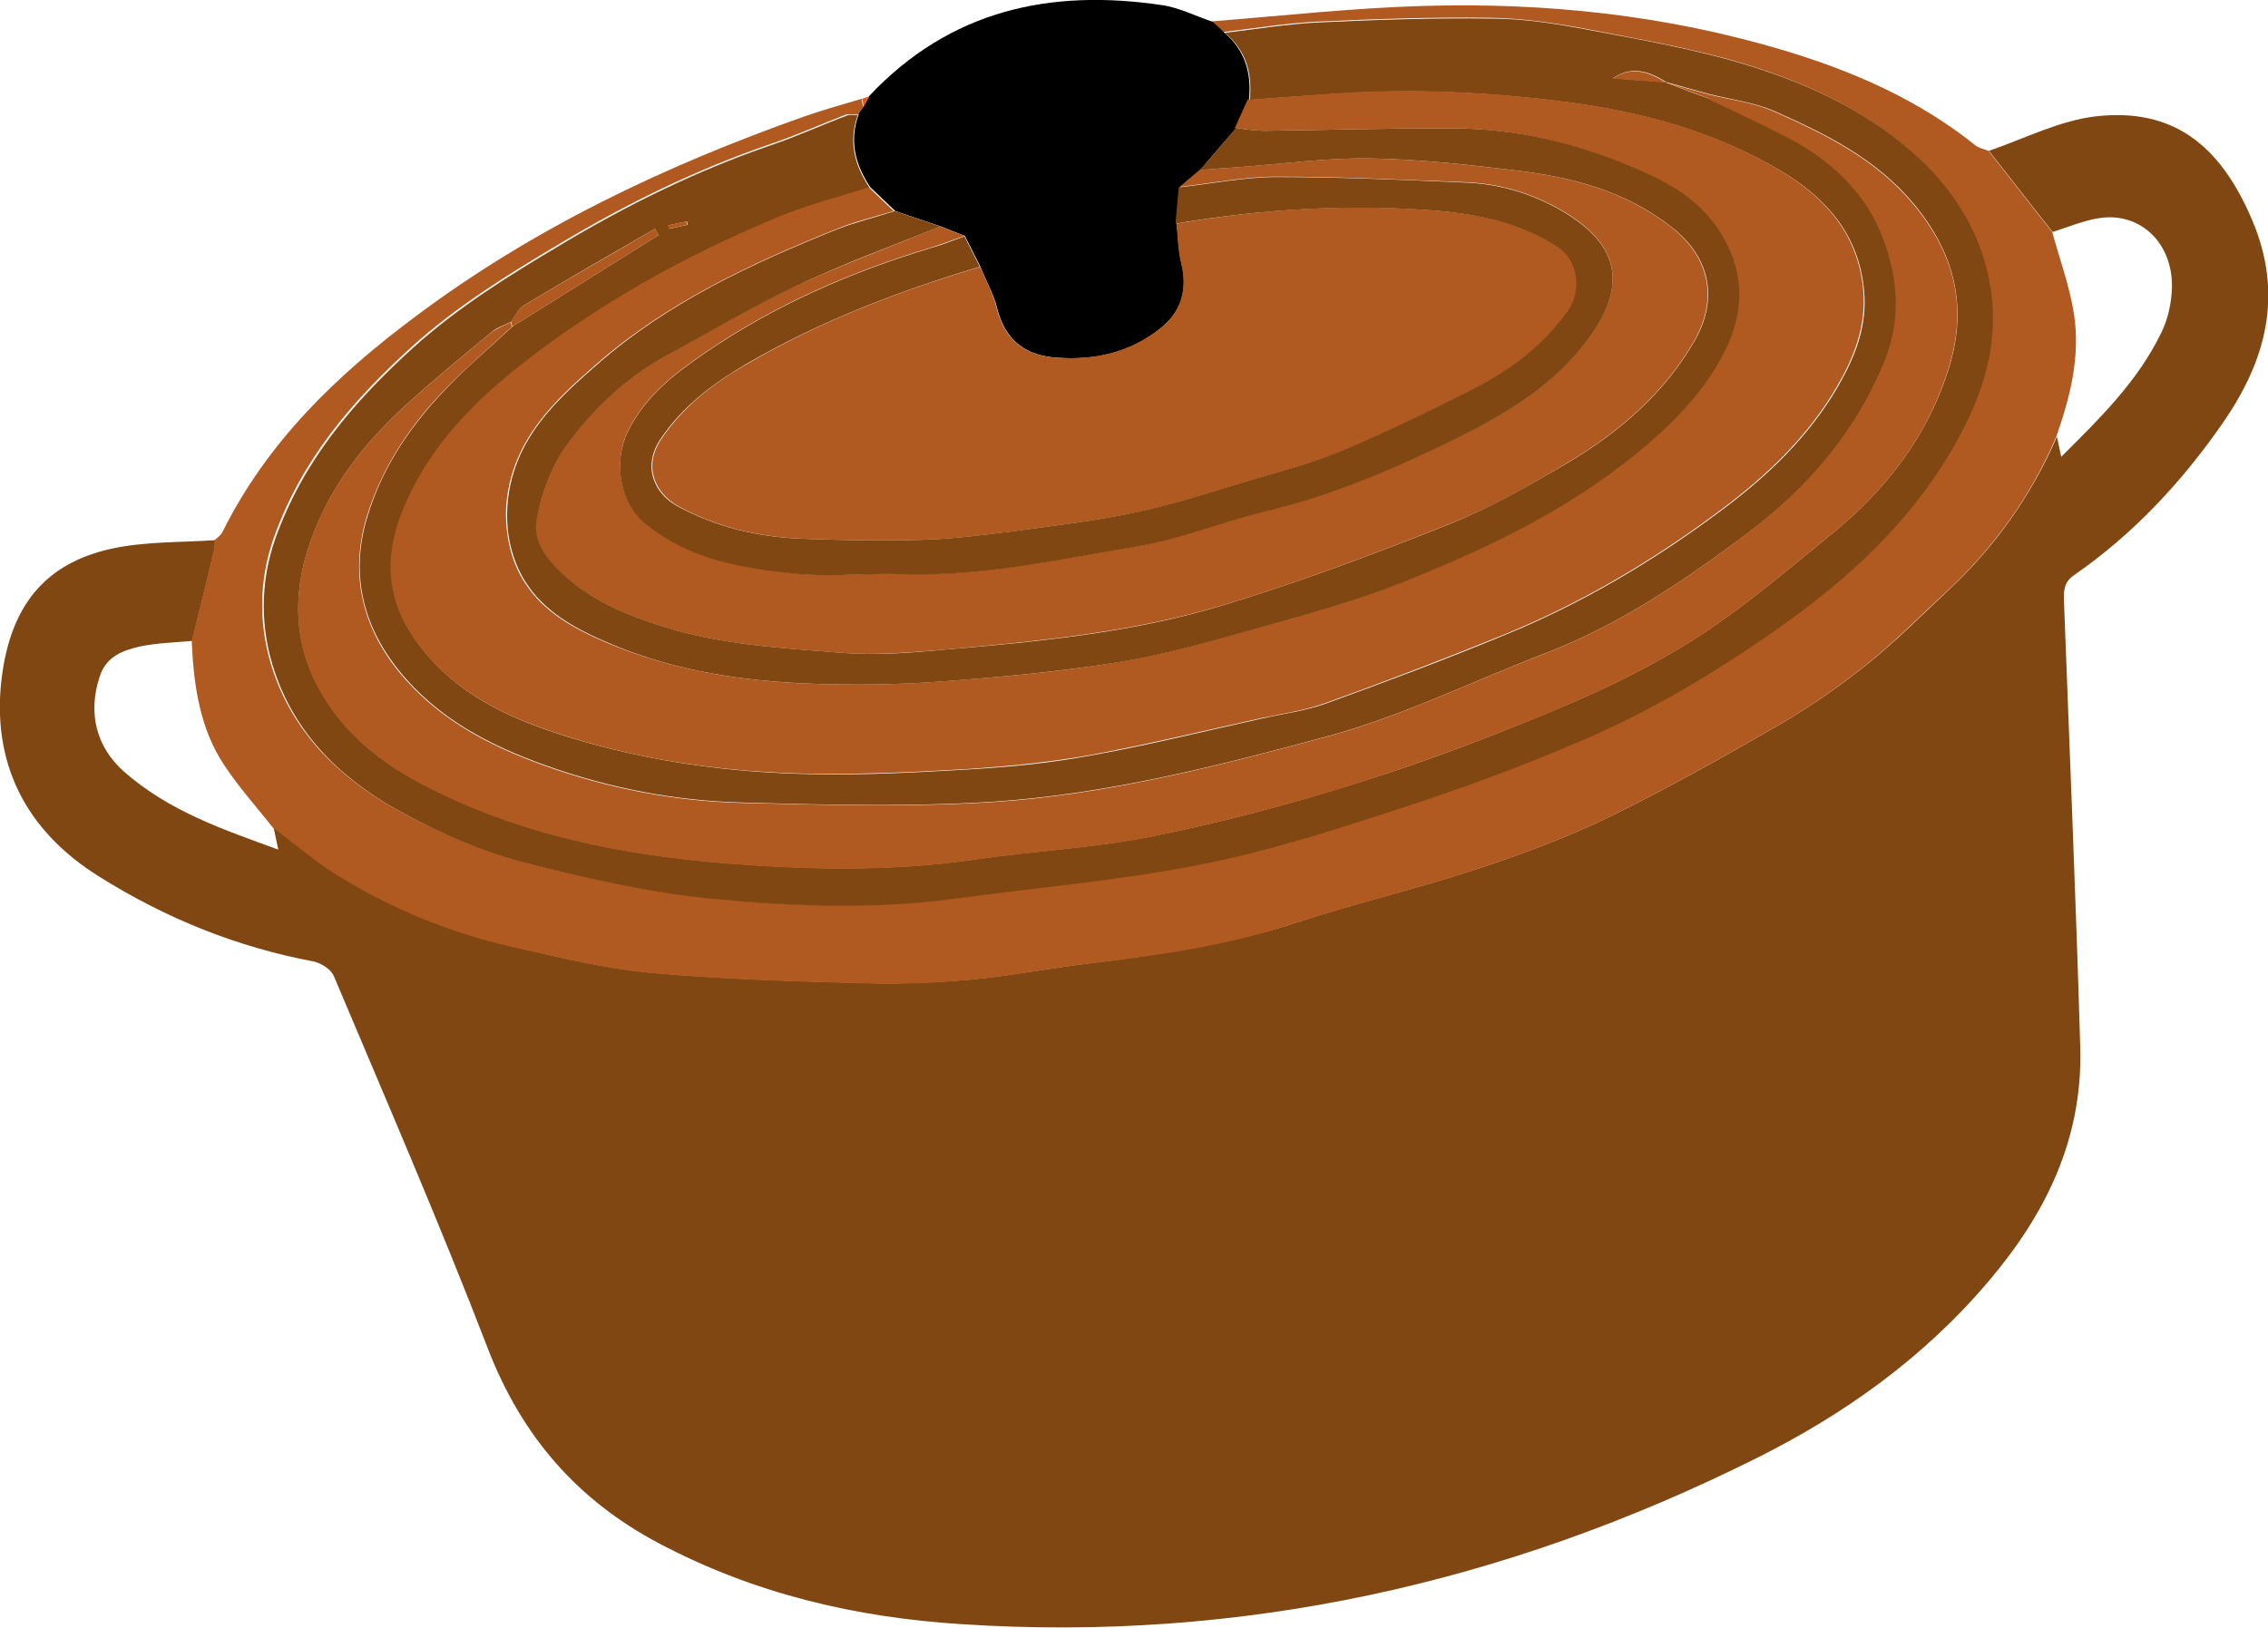
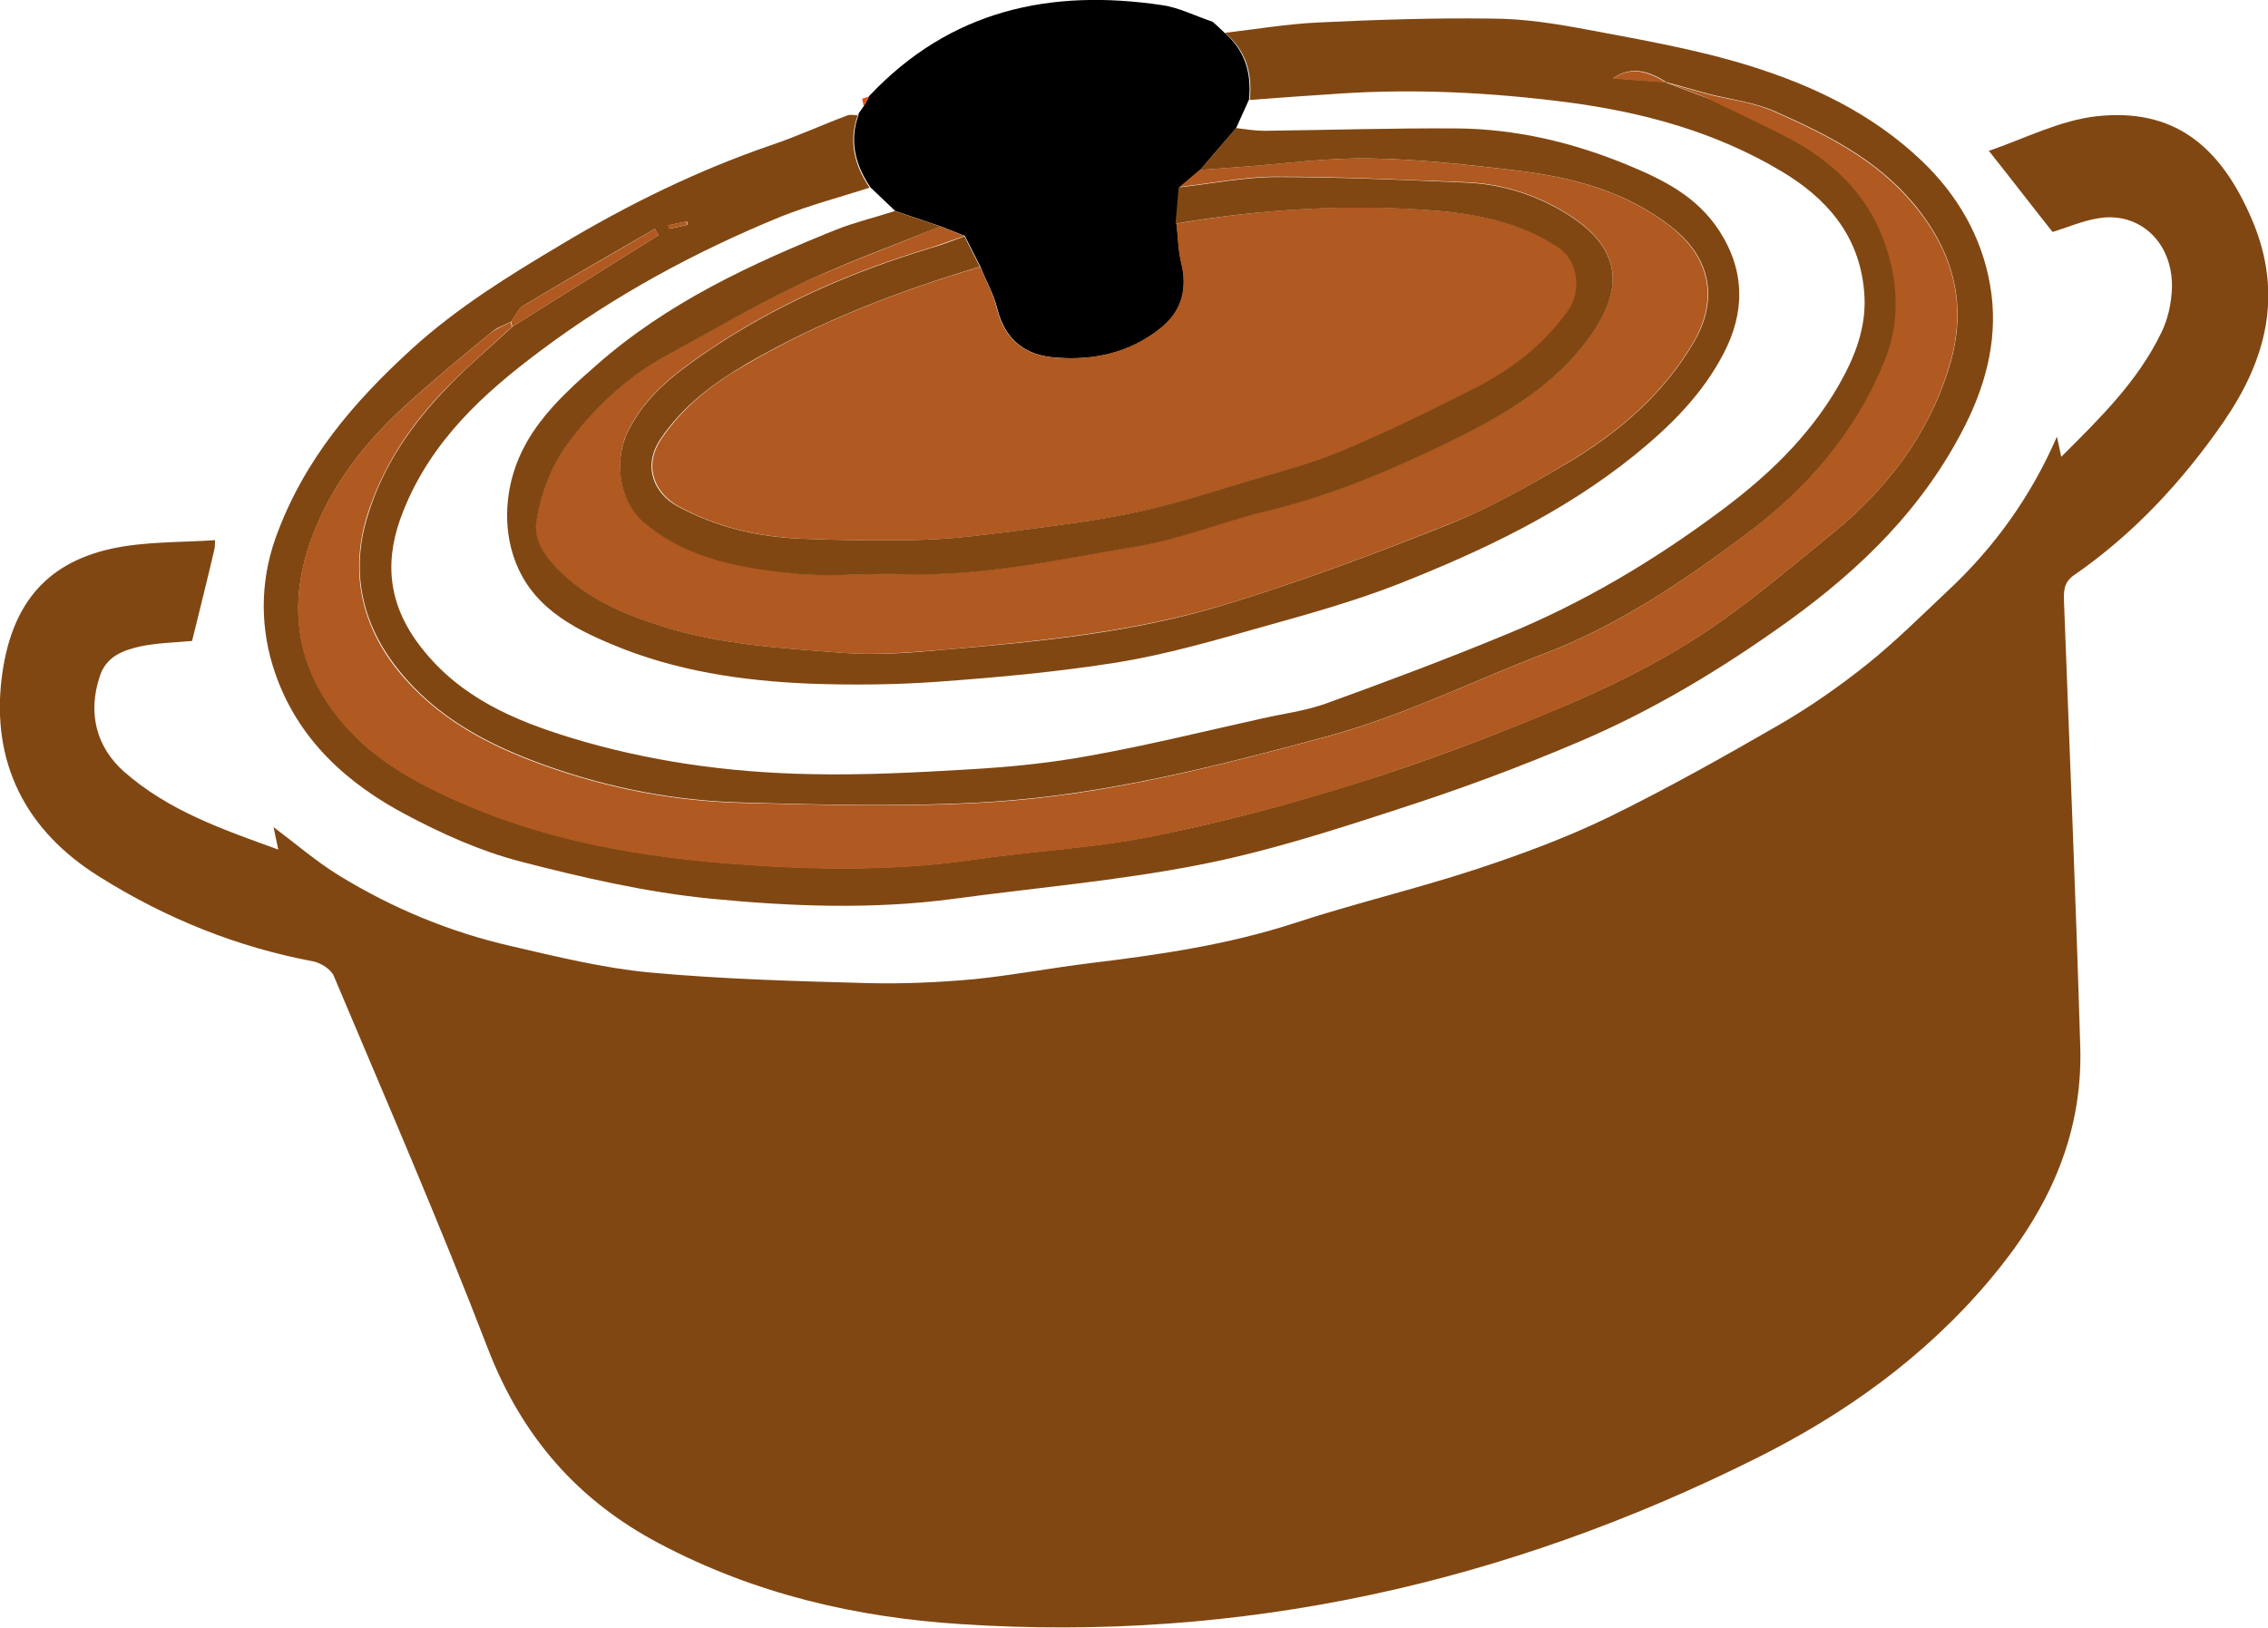
<svg xmlns="http://www.w3.org/2000/svg" id="Calque_2" data-name="Calque 2" viewBox="0 0 57.38 41.2">
  <defs>
    <style>
      .cls-1 {
        fill: #814712;
      }

      .cls-2 {
        fill: #e9510e;
      }

      .cls-3 {
        fill: #b05920;
      }
    </style>
  </defs>
  <g id="Calque_1-2" data-name="Calque 1">
    <g>
      <path class="cls-1" d="M50.31,3.82c.91-.31,1.81-.78,2.75-.88,1.9-.2,3.1.7,3.92,2.63.81,1.91.33,3.57-.72,5.1-1.05,1.52-2.29,2.85-3.78,3.88-.28.19-.27.42-.26.71.14,3.74.3,7.49.41,11.23.07,2.35-.89,4.24-2.29,5.9-1.66,1.97-3.69,3.41-5.92,4.52-6.33,3.16-13.03,4.66-20.12,4.19-2.64-.17-5.21-.76-7.64-2.05-2.02-1.07-3.45-2.67-4.32-4.93-1.22-3.17-2.57-6.28-3.89-9.41-.07-.18-.33-.34-.52-.38-1.92-.36-3.72-1.08-5.41-2.14C.62,21.01-.21,19.28.04,17.18c.22-1.82,1.07-2.91,2.76-3.29.85-.19,1.76-.16,2.64-.22,0,.08,0,.17-.02.25-.18.77-.37,1.53-.56,2.3-.44.04-.89.05-1.32.14-.43.1-.86.25-1.02.77-.3.91-.09,1.77.62,2.4,1.14,1,2.5,1.46,3.9,1.97l-.12-.57c.56.42,1.09.88,1.68,1.24,1.36.83,2.8,1.42,4.32,1.77,1.17.27,2.34.56,3.52.67,1.85.17,3.7.22,5.55.27.88.02,1.77-.02,2.65-.1.99-.1,1.98-.29,2.97-.41,1.73-.21,3.44-.46,5.11-1,1.52-.5,3.09-.87,4.62-1.37,1.15-.38,2.29-.8,3.38-1.33,1.47-.72,2.91-1.53,4.33-2.35.77-.45,1.5-.96,2.2-1.52.71-.57,1.36-1.22,2.03-1.85,1.17-1.09,2.1-2.38,2.76-3.9l.11.51c.97-.97,1.93-1.9,2.53-3.14.17-.34.26-.76.27-1.15.02-1.13-.81-1.91-1.84-1.75-.4.06-.79.23-1.18.35-.54-.68-1.07-1.37-1.61-2.05Z" />
      <g>
-         <path class="cls-3" d="M50.31,3.82c.54.68,1.07,1.37,1.61,2.05.19.69.44,1.37.55,2.07.17,1.09-.1,2.12-.45,3.12-.65,1.52-1.59,2.81-2.76,3.9-.67.62-1.32,1.28-2.03,1.85-.7.56-1.44,1.08-2.2,1.52-1.42.82-2.86,1.63-4.33,2.35-1.09.53-2.23.95-3.38,1.33-1.52.5-3.09.87-4.62,1.37-1.66.55-3.38.8-5.11,1-.99.12-1.97.31-2.97.41-.88.08-1.77.13-2.65.1-1.85-.05-3.71-.1-5.55-.27-1.18-.11-2.35-.41-3.52-.67-1.52-.35-2.96-.94-4.32-1.77-.59-.36-1.12-.82-1.68-1.24-.41-.52-.85-1.01-1.21-1.55-.64-.95-.79-2.05-.84-3.17.19-.77.38-1.53.56-2.3.02-.08.01-.17.02-.25.07-.07.16-.12.2-.21,1.14-2.29,2.89-3.96,4.84-5.42,3.02-2.27,6.37-3.85,9.87-5.09.48-.17.97-.3,1.46-.45.01.07.02.14.04.2-.05.07-.09.13-.14.2-.1,0-.21-.02-.3,0-.64.25-1.27.53-1.92.75-1.87.64-3.64,1.51-5.34,2.53-1.31.78-2.59,1.57-3.75,2.62-1.48,1.35-2.75,2.82-3.46,4.8-.4,1.13-.39,2.3-.01,3.41.58,1.69,1.84,2.8,3.3,3.58.93.49,1.91.93,2.9,1.19,1.58.41,3.19.78,4.8.94,2.04.21,4.1.28,6.14.01,2.08-.28,4.17-.46,6.22-.86,1.7-.33,3.36-.87,5.01-1.4,1.55-.5,3.09-1.07,4.6-1.71,1.89-.81,3.65-1.87,5.34-3.08,1.82-1.31,3.4-2.85,4.45-4.94.55-1.09.85-2.29.63-3.54-.21-1.24-.84-2.3-1.73-3.15-1.26-1.2-2.77-1.91-4.34-2.4-1.35-.42-2.74-.65-4.12-.92-.8-.15-1.62-.27-2.42-.28-1.47-.02-2.95.03-4.42.1-.78.04-1.55.17-2.33.26-.1-.09-.2-.18-.29-.27,1.79-.14,3.57-.34,5.36-.39,3.08-.09,6.13.23,9.13,1.13,1.72.52,3.37,1.23,4.83,2.4.09.07.21.09.31.13Z" />
        <path d="M21.71,2.89c.05-.07.09-.13.14-.2.05-.09.1-.17.14-.26C24.04.25,26.58-.29,29.4.13c.43.06.85.28,1.28.42.1.09.2.18.29.27.52.44.7,1.02.63,1.7-.11.24-.22.49-.33.73-.3.35-.61.7-.91,1.06-.17.14-.34.29-.51.43-.03.31-.05.61-.08.92.04.33.04.67.12.99.17.7-.01,1.25-.53,1.66-.77.62-1.68.82-2.64.74-.73-.05-1.28-.4-1.49-1.24-.09-.37-.29-.71-.43-1.07-.13-.26-.26-.51-.39-.77-.2-.08-.41-.16-.61-.24-.38-.13-.76-.26-1.15-.39-.21-.2-.42-.4-.63-.6-.39-.58-.54-1.19-.29-1.86Z" />
        <path class="cls-2" d="M21.99,2.44c-.05.09-.1.17-.14.26-.01-.07-.02-.14-.04-.2.06-.02.12-.04.18-.06Z" />
        <path class="cls-1" d="M21.71,2.89c-.25.67-.1,1.28.29,1.86-.75.24-1.51.44-2.24.73-2.15.88-4.21,1.99-6.09,3.4-1.43,1.07-2.76,2.27-3.47,4.06-.46,1.15-.45,2.29.46,3.45.99,1.27,2.36,1.84,3.75,2.27,1.99.61,4.03.89,6.08.93,1.34.03,2.69-.04,4.03-.12,1.03-.06,2.06-.16,3.07-.35,1.46-.26,2.9-.62,4.35-.94.53-.12,1.08-.19,1.59-.37,1.52-.55,3.04-1.12,4.54-1.74,1.96-.8,3.78-1.88,5.49-3.16,1.14-.85,2.18-1.83,2.93-3.11.43-.74.76-1.54.67-2.45-.13-1.43-.98-2.35-2.08-3.01-1.69-1.01-3.52-1.5-5.41-1.75-1.93-.25-3.87-.35-5.8-.22-.75.05-1.5.1-2.25.16.07-.68-.1-1.26-.63-1.7.78-.09,1.55-.22,2.33-.26,1.47-.07,2.95-.12,4.42-.1.81,0,1.62.13,2.42.28,1.38.26,2.77.5,4.12.92,1.57.49,3.08,1.2,4.34,2.4.89.85,1.52,1.91,1.73,3.15.22,1.25-.08,2.45-.63,3.54-1.05,2.09-2.64,3.63-4.45,4.94-1.68,1.21-3.45,2.28-5.34,3.08-1.5.64-3.04,1.21-4.6,1.71-1.65.54-3.31,1.07-5.01,1.4-2.05.4-4.15.58-6.22.86-2.04.27-4.1.19-6.14-.01-1.61-.16-3.22-.53-4.8-.94-1-.26-1.98-.7-2.9-1.19-1.47-.78-2.72-1.89-3.3-3.58-.38-1.1-.39-2.28.01-3.41.71-1.98,1.98-3.45,3.46-4.8,1.16-1.05,2.44-1.84,3.75-2.62,1.7-1.02,3.47-1.89,5.34-2.53.65-.22,1.28-.51,1.92-.75.09-.03.2,0,.3,0ZM42.15,2.09c.37.14.73.28,1.1.41.68.33,1.36.63,2.03.99.99.52,1.85,1.29,2.3,2.34.43,1.01.58,2.14.14,3.24-.75,1.89-2.01,3.31-3.54,4.45-1.59,1.19-3.23,2.3-5.08,3.01-1.85.71-3.64,1.6-5.54,2.11-2.77.75-5.57,1.46-8.46,1.65-2.08.13-4.19.08-6.28.02-1.71-.04-3.4-.36-5.04-.95-1.39-.5-2.72-1.18-3.7-2.41-.92-1.15-1.22-2.47-.78-3.89.39-1.29,1.13-2.34,2.03-3.27.52-.54,1.09-1.02,1.64-1.53,1.23-.77,2.46-1.54,3.69-2.31-.03-.05-.06-.1-.09-.16-1.11.64-2.22,1.28-3.32,1.94-.14.08-.21.27-.32.41-.17.09-.37.15-.51.28-.73.6-1.46,1.2-2.16,1.84-.94.86-1.75,1.84-2.26,3.07-.66,1.57-.65,3.12.37,4.57.6.86,1.42,1.47,2.3,1.93,2.47,1.3,5.11,1.81,7.79,2.02,2.06.16,4.13.2,6.18-.1,1.5-.22,3.03-.29,4.52-.59,1.75-.35,3.48-.81,5.19-1.35,1.73-.54,3.43-1.19,5.1-1.89,1.21-.51,2.4-1.09,3.5-1.8,1.18-.76,2.26-1.69,3.36-2.58,1.37-1.11,2.46-2.47,3.01-4.27.47-1.55.11-2.89-.9-4.11-.96-1.15-2.23-1.77-3.51-2.34-.52-.23-1.11-.3-1.67-.44-.36-.1-.72-.2-1.08-.3-.43-.27-.87-.43-1.35-.1.45.03.9.07,1.35.1ZM16.91,5.7s.01.06.02.09l.46-.1s0-.06-.01-.09l-.46.1Z" />
-         <path class="cls-3" d="M31.6,2.52c.75-.05,1.5-.11,2.25-.16,1.94-.13,3.87-.03,5.8.22,1.89.25,3.73.73,5.41,1.75,1.1.66,1.95,1.58,2.08,3.01.08.92-.24,1.71-.67,2.45-.75,1.28-1.79,2.26-2.93,3.11-1.71,1.28-3.53,2.36-5.49,3.16-1.5.61-3.01,1.19-4.54,1.74-.51.18-1.06.26-1.59.37-1.45.32-2.89.67-4.35.94-1.01.18-2.04.28-3.07.35-1.34.08-2.68.14-4.03.12-2.05-.04-4.09-.31-6.08-.93-1.39-.43-2.75-1-3.75-2.27-.91-1.16-.92-2.3-.46-3.45.72-1.78,2.04-2.99,3.47-4.06,1.89-1.41,3.94-2.51,6.09-3.4.73-.3,1.49-.49,2.24-.73.21.2.42.4.63.6-.49.15-1,.27-1.48.47-2.16.87-4.28,1.86-6.07,3.43-1.03.9-2.06,1.86-2.24,3.42-.05.45,0,.95.13,1.38.4,1.28,1.47,1.84,2.51,2.27,1.6.66,3.29.92,4.98.99,1.1.04,2.2.03,3.29-.05,1.52-.11,3.04-.24,4.53-.49,1.23-.2,2.43-.55,3.63-.89,1.18-.33,2.37-.66,3.51-1.11,2.09-.83,4.12-1.79,5.91-3.23.9-.72,1.72-1.52,2.27-2.59.53-1.02.55-2.06-.1-3.08-.57-.88-1.43-1.31-2.32-1.68-1.41-.58-2.85-.92-4.34-.93-1.62-.01-3.24.04-4.86.06-.24,0-.48-.05-.72-.07.11-.24.22-.49.33-.73Z" />
        <path class="cls-3" d="M24.79,6.74c.15.35.34.7.43,1.07.21.84.76,1.19,1.49,1.24.96.07,1.86-.12,2.64-.74.52-.41.7-.96.53-1.66-.08-.32-.08-.66-.12-.99,2.17-.37,4.35-.51,6.56-.33,1.09.09,2.16.3,3.12.93.51.33.6,1.11.25,1.6-.63.89-1.46,1.5-2.38,1.97-1.08.55-2.17,1.08-3.28,1.55-.75.32-1.55.53-2.33.76-.97.29-1.94.61-2.93.82-1.02.22-2.07.34-3.1.48-.78.1-1.56.2-2.34.22-1.03.03-2.06.01-3.09-.03-1.07-.05-2.11-.29-3.08-.82-.58-.32-.9-1-.43-1.7.58-.86,1.36-1.44,2.19-1.91,1.85-1.08,3.84-1.84,5.89-2.45Z" />
        <path class="cls-3" d="M23.79,5.73c.2.08.41.16.61.24-.28.1-.55.2-.83.29-2.03.61-3.96,1.45-5.73,2.66-.77.53-1.5,1.08-1.95,1.98-.38.76-.21,1.82.44,2.35,1.13.91,2.47,1.11,3.79,1.26.89.1,1.8-.02,2.7.01,2.02.07,3.98-.37,5.94-.7,1.11-.18,2.17-.64,3.27-.89,1.69-.4,3.26-1.08,4.81-1.84,1.18-.58,2.32-1.25,3.17-2.3,1.07-1.32,1.19-2.48-.49-3.46-.77-.45-1.6-.69-2.46-.72-1.59-.06-3.17-.14-4.76-.14-.82,0-1.64.17-2.46.26.17-.14.34-.29.51-.43.33-.02.65-.05.98-.07,1.11-.08,2.22-.24,3.33-.22,1.24.02,2.49.16,3.74.31,1.37.17,2.7.51,3.86,1.41,1.06.82,1.18,1.9.59,2.92-.78,1.34-1.93,2.31-3.21,3.07-.95.57-1.93,1.13-2.95,1.53-1.9.76-3.81,1.48-5.77,2.07-2.28.68-4.66.91-7.03,1.12-.86.07-1.74.15-2.6.08-1.52-.12-3.05-.2-4.54-.67-.86-.27-1.68-.6-2.38-1.2-.45-.38-.92-.88-.8-1.51.13-.66.38-1.36.76-1.88.68-.92,1.5-1.7,2.49-2.24,1.09-.6,2.16-1.24,3.29-1.77,1.2-.56,2.45-1.01,3.67-1.52Z" />
        <path class="cls-1" d="M23.79,5.73c-1.23.5-2.48.95-3.67,1.52-1.12.53-2.19,1.17-3.29,1.77-.99.54-1.82,1.33-2.49,2.24-.38.52-.64,1.22-.76,1.88-.12.63.36,1.13.8,1.51.7.6,1.52.93,2.38,1.2,1.49.47,3.02.55,4.54.67.86.07,1.74,0,2.6-.08,2.37-.2,4.75-.43,7.03-1.12,1.95-.59,3.87-1.31,5.77-2.07,1.02-.41,2-.97,2.95-1.53,1.28-.76,2.43-1.73,3.21-3.07.59-1.01.48-2.1-.59-2.92-1.16-.9-2.49-1.24-3.86-1.41-1.24-.15-2.49-.29-3.74-.31-1.11-.02-2.22.14-3.33.22-.33.02-.65.05-.98.07.3-.35.61-.7.91-1.06.24.03.48.07.72.07,1.62-.02,3.24-.07,4.86-.06,1.49.01,2.94.35,4.34.93.89.37,1.75.79,2.32,1.68.65,1.02.63,2.06.1,3.08-.55,1.06-1.37,1.86-2.27,2.59-1.79,1.44-3.82,2.4-5.91,3.23-1.14.45-2.33.78-3.51,1.11-1.2.34-2.41.69-3.63.89-1.5.24-3.02.38-4.53.49-1.09.08-2.19.09-3.29.05-1.69-.07-3.39-.32-4.98-.99-1.03-.43-2.11-.99-2.51-2.27-.14-.43-.18-.93-.13-1.38.17-1.56,1.21-2.52,2.24-3.42,1.79-1.58,3.91-2.56,6.07-3.43.48-.19.99-.31,1.48-.47.38.13.77.26,1.15.39Z" />
        <path class="cls-1" d="M29.84,4.74c.82-.09,1.64-.26,2.46-.26,1.58,0,3.17.07,4.76.14.86.03,1.69.27,2.46.72,1.68.98,1.56,2.14.49,3.46-.85,1.05-2,1.72-3.17,2.3-1.55.76-3.12,1.44-4.81,1.84-1.1.26-2.16.71-3.27.89-1.97.33-3.92.77-5.94.7-.9-.03-1.81.08-2.7-.01-1.32-.14-2.66-.34-3.79-1.26-.66-.53-.82-1.59-.44-2.35.45-.9,1.18-1.45,1.95-1.98,1.77-1.21,3.7-2.05,5.73-2.66.28-.08.56-.19.83-.29.13.26.26.51.39.77-2.04.61-4.03,1.37-5.89,2.45-.82.48-1.61,1.05-2.19,1.91-.47.7-.15,1.39.43,1.7.98.53,2.01.77,3.08.82,1.03.04,2.06.06,3.09.03.78-.02,1.56-.12,2.34-.22,1.04-.14,2.08-.26,3.1-.48.99-.21,1.96-.53,2.93-.82.78-.23,1.58-.44,2.33-.76,1.11-.47,2.2-1,3.28-1.55.92-.47,1.75-1.08,2.38-1.97.35-.49.26-1.27-.25-1.6-.96-.63-2.04-.84-3.12-.93-2.21-.17-4.39-.04-6.56.33.03-.31.05-.61.08-.92Z" />
        <path class="cls-3" d="M43.23,2.39c.56.14,1.14.2,1.67.44,1.28.57,2.55,1.19,3.51,2.34,1.01,1.21,1.38,2.55.9,4.11-.55,1.81-1.64,3.16-3.01,4.27-1.1.89-2.18,1.82-3.36,2.58-1.1.71-2.3,1.29-3.5,1.8-1.67.7-3.38,1.34-5.1,1.89-1.7.54-3.44.99-5.19,1.35-1.49.3-3.02.37-4.52.59-2.05.3-4.12.26-6.18.1-2.68-.21-5.32-.72-7.79-2.02-.88-.47-1.7-1.08-2.3-1.93-1.02-1.45-1.02-3-.37-4.57.51-1.23,1.32-2.21,2.26-3.07.7-.64,1.43-1.24,2.16-1.84.15-.12.34-.19.51-.28.01.04.02.08.03.12-.55.51-1.12,1-1.64,1.53-.9.92-1.63,1.98-2.03,3.27-.43,1.43-.13,2.75.78,3.89.99,1.23,2.31,1.91,3.7,2.41,1.64.59,3.33.91,5.04.95,2.09.05,4.2.11,6.28-.02,2.88-.18,5.68-.9,8.46-1.65,1.9-.51,3.69-1.4,5.54-2.11,1.85-.71,3.5-1.82,5.08-3.01,1.53-1.15,2.79-2.57,3.54-4.45.43-1.1.29-2.23-.14-3.24-.45-1.05-1.31-1.82-2.3-2.34-.67-.35-1.35-.66-2.03-.99,0-.04-.02-.08-.02-.11Z" />
        <path class="cls-3" d="M12.96,8.26s-.02-.08-.03-.12c.1-.14.18-.33.32-.41,1.1-.66,2.22-1.29,3.32-1.94.03.05.06.1.09.16-1.23.77-2.46,1.54-3.69,2.31Z" />
        <path class="cls-3" d="M42.15,2.09c-.45-.03-.9-.07-1.35-.1.48-.33.92-.17,1.35.1,0,0,0,0,0,0Z" />
        <path class="cls-3" d="M43.23,2.39s.02.08.02.11c-.37-.14-.73-.28-1.1-.41,0,0,0,0,0,0,.36.1.72.2,1.08.3Z" />
        <path class="cls-3" d="M16.91,5.7l.46-.1s0,.06.01.09l-.46.1s-.01-.06-.02-.09Z" />
      </g>
    </g>
  </g>
</svg>